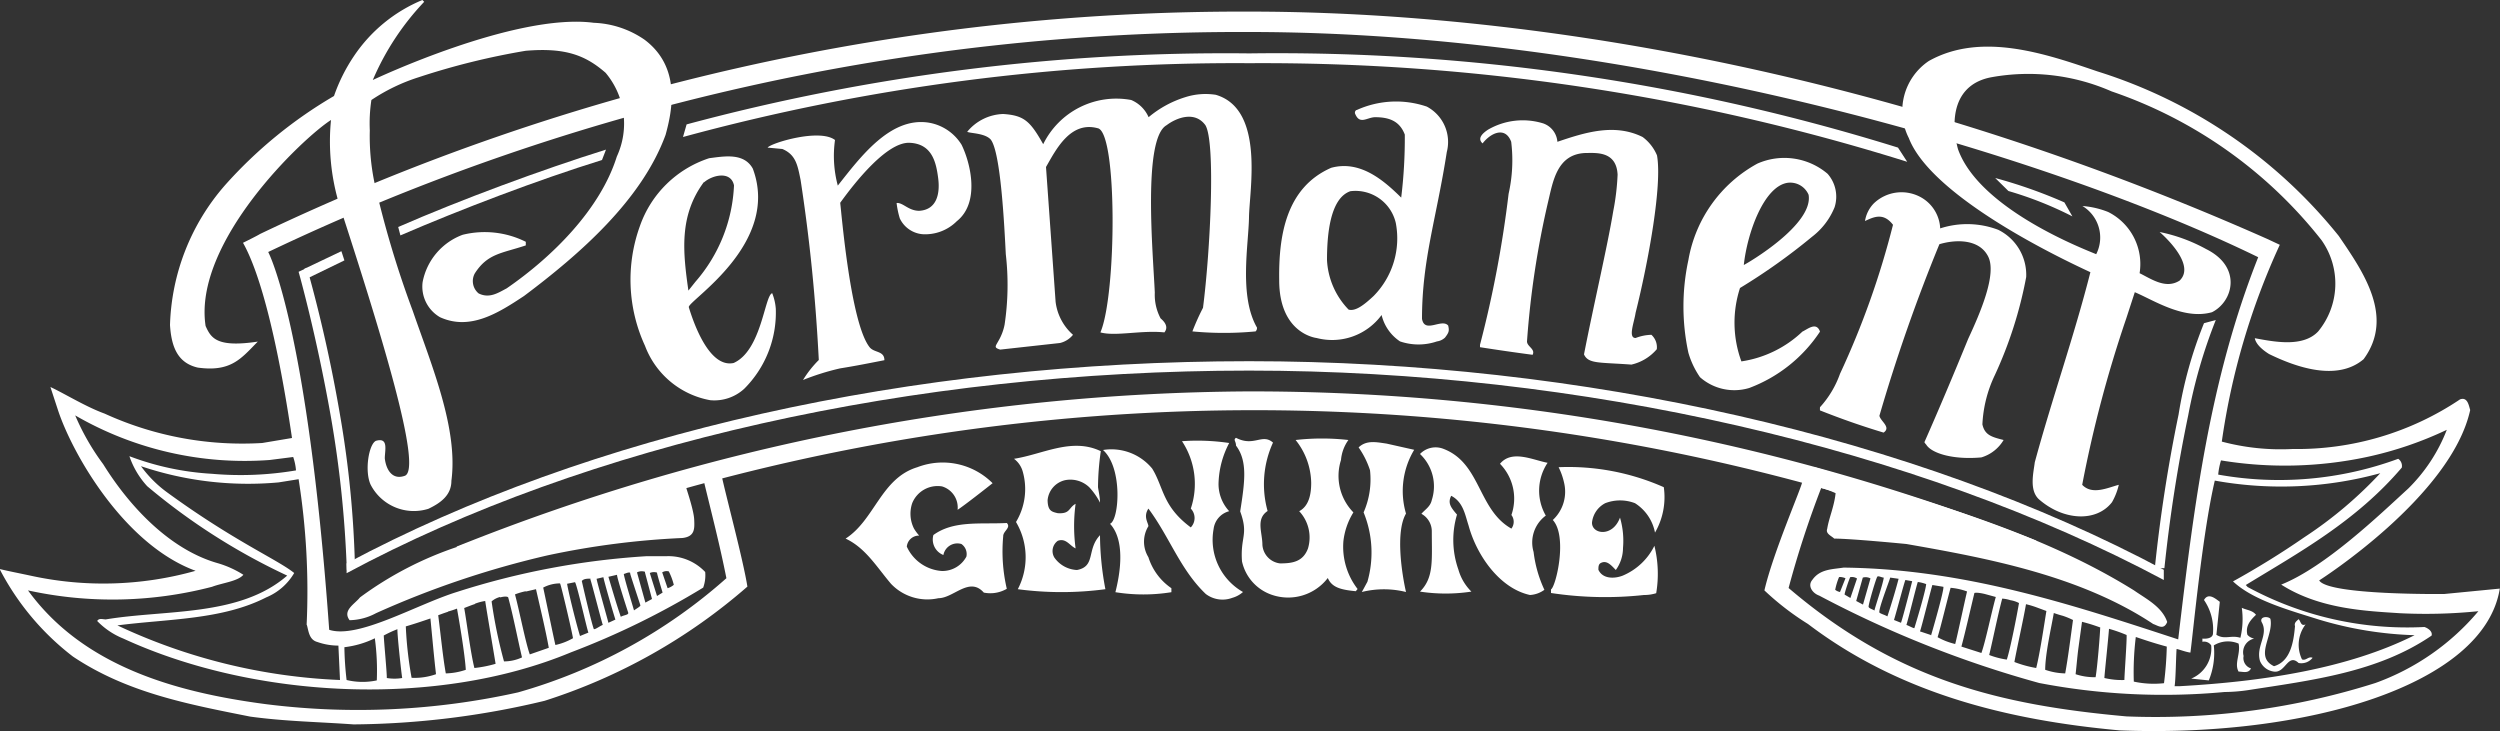
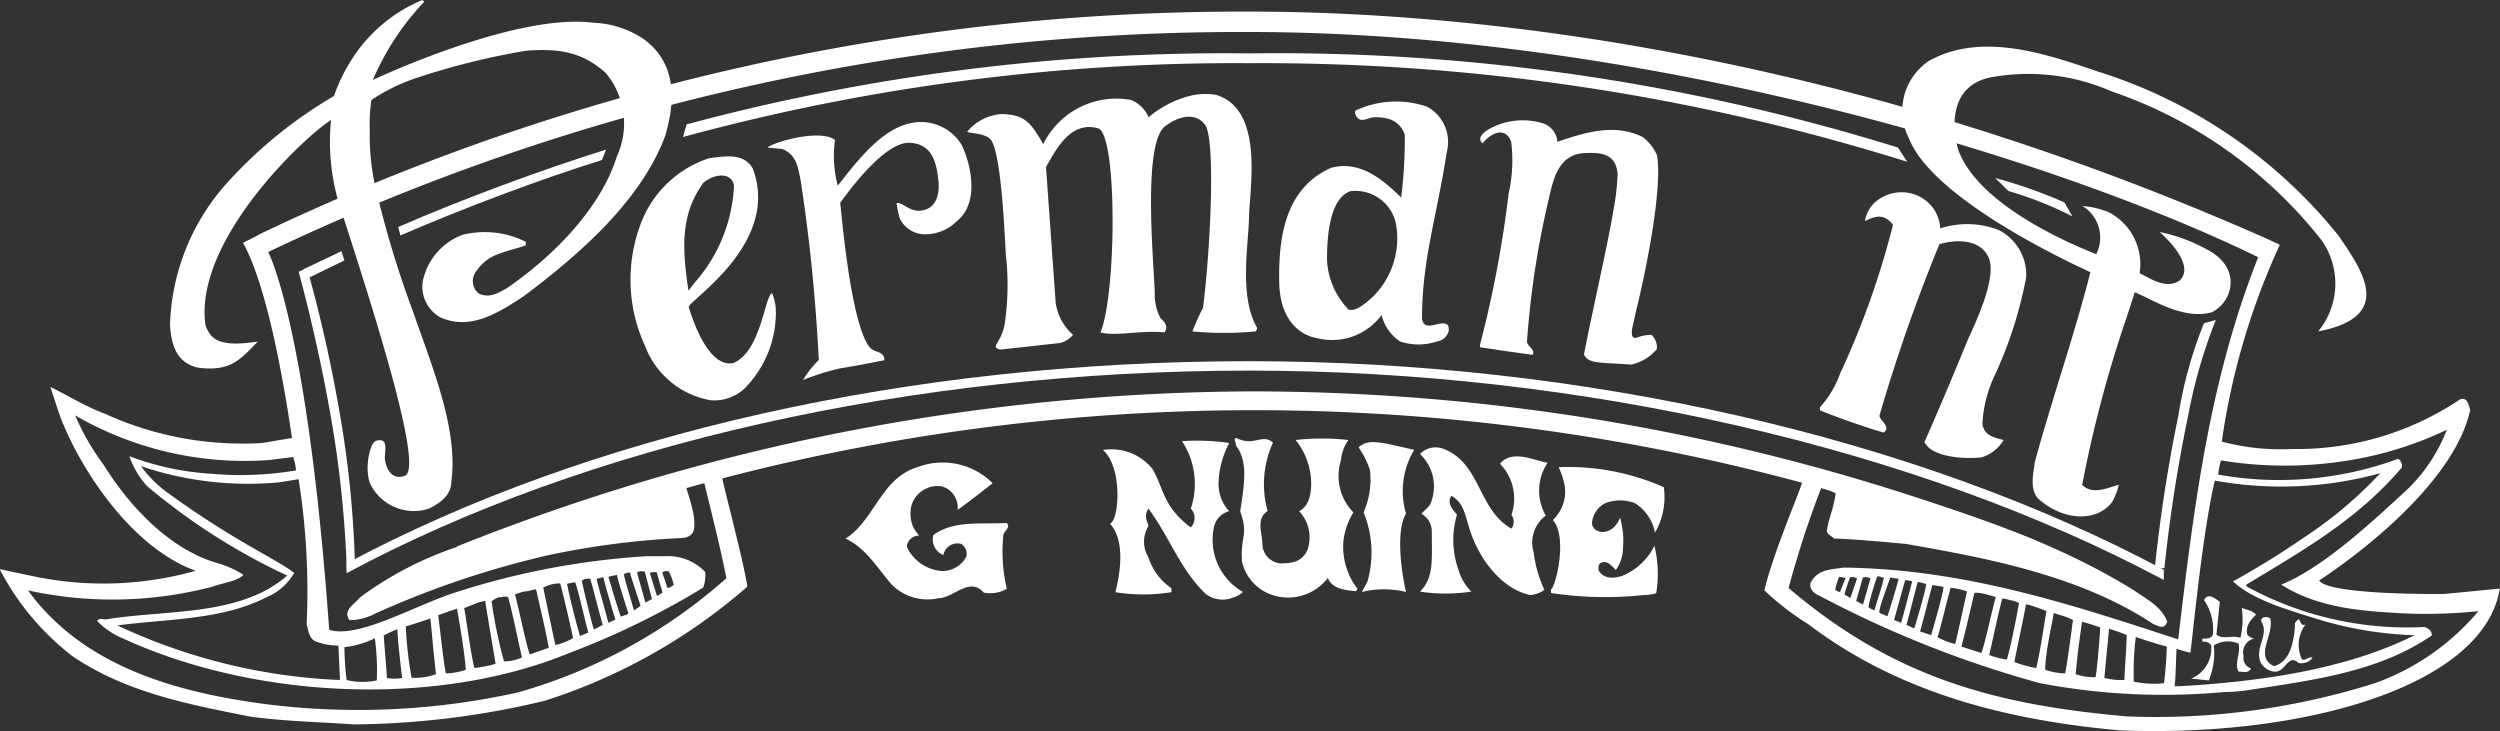
<svg xmlns="http://www.w3.org/2000/svg" viewBox="0 0 125 36.56">
  <rect x="0" y="0" width="125" height="36.56" fill="#333333" stroke="none" />
  <defs>
    <style>.cls-1{fill:#fff;}</style>
  </defs>
  <g id="レイヤー_2" data-name="レイヤー 2">
    <g id="main">
      <path class="cls-1" d="M67.67,25.62A2.61,2.61,0,0,1,67.05,23h0a2,2,0,0,1,.37-1h0a11.7,11.7,0,0,0-2.64,0h0a3.51,3.51,0,0,1,.78,2.14h0c0,.52-.09,1.15-.6,1.42h0a1.92,1.92,0,0,1,.44,1.86h0c-.25.68-.8.75-1.4.75h0a1,1,0,0,1-.88-.93h0c0-.62-.34-1.29.26-1.69h0a5,5,0,0,1,.27-3.42h0c-.54-.48-.95.23-1.85-.24h0c-.15.11,0,.16,0,.39h0c.59.78.44,1.81.21,3.29h0c.43,1.19,0,1.24.09,2.5h0a2.28,2.28,0,0,0,1.49,1.67h0a2.5,2.5,0,0,0,2.8-.84h0c.2.47.65.59,1.4.66h0l.09-.11h0a3.45,3.45,0,0,1-.71-2.39h0A3.45,3.45,0,0,1,67.67,25.62Z" />
      <path class="cls-1" d="M60.68,26.45a1.05,1.05,0,0,1,.78-.89h0a2,2,0,0,1-.53-1.48h0a4.57,4.57,0,0,1,.53-1.93h0a10.85,10.85,0,0,0-2.36-.09h0a3.87,3.87,0,0,1,.44,3.37h0a.68.68,0,0,1,0,.94h0c-1.43-1.06-1.35-2-1.93-2.94h0a2.64,2.64,0,0,0-2.46-.93h0c1,.89.81,3.51.35,3.69h0c.42.44.77,1.43.27,3.42h0a8.8,8.8,0,0,0,2.8,0h0v-.2h0a2.94,2.94,0,0,1-1.15-1.55h0a1.48,1.48,0,0,1,0-1.55h0c0-.16-.27-.47,0-.88h0c1.06,1.42,1.59,3.05,2.87,4.27h0a1.39,1.39,0,0,0,1.33.19h0a1.35,1.35,0,0,0,.53-.29h0A3,3,0,0,1,60.68,26.45Z" />
-       <path class="cls-1" d="M55,26.76c-.68.72-.2,1.56-1.15,1.74h0a1.46,1.46,0,0,1-1.13-.62h0a.63.63,0,0,1,.17-.84h0c.41-.15.59.24.89.38h0a8.33,8.33,0,0,1,0-2.23h0c-.36.2-.26.51-.89.47h0c-.3-.07-.5-.11-.51-.65h0a1.13,1.13,0,0,1,.87-1h0a1.36,1.36,0,0,1,1.22.36h0a3.41,3.41,0,0,1,.53.76h0c0-.26-.06-.51-.1-.77h0a13.13,13.13,0,0,1,.14-1.8h0c-1.45-.7-2.91.16-4.34.38h0a1.19,1.19,0,0,1,.44.65h0a3.19,3.19,0,0,1-.34,2.51h0a3.46,3.46,0,0,1,.09,3.36h0a16.61,16.61,0,0,0,4.38,0h0A14.73,14.73,0,0,1,55,26.76Z" />
      <path class="cls-1" d="M69.33,22.18c-.5-.07-1-.19-1.4.19h0a4.3,4.3,0,0,1,.57,1.14h0a4.1,4.1,0,0,1-.32,2.11h0a5.29,5.29,0,0,1,.19,3.47h0c-.1.18-.18.34-.28.51h0a4.59,4.59,0,0,1,2.21,0h0c-.2-.87-.54-3,0-3.92h0a4,4,0,0,1,.41-3.19h0Z" />
      <path class="cls-1" d="M75,23.19a2.49,2.49,0,0,1,.57,2.56h0a.56.56,0,0,1,0,.68h0c-1.69-.95-1.52-3.3-3.43-4h0A1.08,1.08,0,0,0,71,22.7h0a2.22,2.22,0,0,1,.59,2.3h0c-.07.33-.33.47-.52.69h0a1,1,0,0,1,.52.89h0c0,1.45.11,2.3-.59,3h0a8.52,8.52,0,0,0,2.57,0h0a2.5,2.5,0,0,1-.65-1.1h0a4.44,4.44,0,0,1-.07-2.75h0c-.32-.37-.47-.58-.29-.94h0c.6.31.69.94.87,1.49h0c.4,1.48,1.55,3.14,3.07,3.47h0a1.35,1.35,0,0,0,.72-.26h0a6.17,6.17,0,0,1-.54-1.89h0a1.67,1.67,0,0,1,.61-1.82h0a2.5,2.5,0,0,1,.09-2.64h0C76.64,23,75.59,22.47,75,23.19Z" />
      <path class="cls-1" d="M50.34,26.15c-1.31.07-2.65-.14-3.67.6h0a.83.83,0,0,0,.5,1h0a.71.71,0,0,1,.9-.55h0a.61.61,0,0,1,.25.63h0a1.36,1.36,0,0,1-1.22.72h0a2.08,2.08,0,0,1-1.76-1.22h0a.61.61,0,0,1,.62-.55h0a2.24,2.24,0,0,1-.26-.35h0a1.65,1.65,0,0,1-.09-1.27h0a1.37,1.37,0,0,1,1.49-.84h0a1.1,1.1,0,0,1,.78,1.17h0c.34-.22,1.46-1.1,1.75-1.33h0a3.53,3.53,0,0,0-3.76-.8h0c-1.82.55-2.13,2.63-3.59,3.57,1,.47,1.54,1.4,2.27,2.26h0a2.51,2.51,0,0,0,2.37.72h0c.76,0,1.55-1.1,2.27-.28h0a1.64,1.64,0,0,0,1.15-.19h0a8.24,8.24,0,0,1-.18-2.62h0C50.15,26.55,50.57,26.39,50.34,26.15Z" />
      <path class="cls-1" d="M80.26,25.16a2.07,2.07,0,0,1,1.49,0h0a2.24,2.24,0,0,1,1,1.47h0a3.54,3.54,0,0,0,.44-2.27,11.77,11.77,0,0,0-5.26-1h0a3.32,3.32,0,0,1,.27.76h0A1.93,1.93,0,0,1,77.64,26h0c.75.82.16,3.32-.09,3.47h0v.18h0a18,18,0,0,0,4.65.1h0a2,2,0,0,0,.61-.09h0a5.84,5.84,0,0,0-.09-2.37h0a3.11,3.11,0,0,1-1.58,1.49h0c-.41.16-1,.18-1.22-.29h0c0-.15,0-.29.14-.35h0c.28-.13.49.11.73.36h0a1.88,1.88,0,0,0,.36-1.1h0A4.13,4.13,0,0,0,81,25.88h0c-.37,1-1.41.83-1.4.25h0A1.24,1.24,0,0,1,80.26,25.16Z" />
      <path class="cls-1" d="M122.21,29.7s-5.81.07-6.25-.68c0,0,6.6-4.19,7.55-8.52-.07-.22-.13-.67-.51-.53a14.62,14.62,0,0,1-8.37,2.48,11.44,11.44,0,0,1-3.54-.37,35.38,35.38,0,0,1,2.9-9.84l-.62-.29C90.52,1.81,71.34.58,62.46.58A113.9,113.9,0,0,0,13,11.7c-.12.08-.85.44-.85.44.9,1.59,1.76,5.07,2.45,9.76l-1.49.25a16.56,16.56,0,0,1-7.88-1.47c-.94-.34-2-1-2.71-1.33l.39,1.19c.74,2.21,3.32,6.7,6.87,8a17,17,0,0,1-8.22.25c-.7-.15-1.13-.23-1.58-.34a13.1,13.1,0,0,0,3.67,4.38c2.71,1.81,5.75,2.38,8.86,3,1.76.24,3.34.26,5.17.39a42,42,0,0,0,9.55-1.18,28.59,28.59,0,0,0,10.14-5.71c-.21-1.33-1.07-4.52-1.3-5.6L36,23.65c-.2-.4-10.22,2.6-13.13,3.69A17.57,17.57,0,0,0,18,29.87c-.27.34-.89.65-.52,1.14a2.89,2.89,0,0,0,1.32-.35,46.13,46.13,0,0,1,8.57-2.89,40.73,40.73,0,0,1,6.75-.87c.63-.07.61-.47.59-.92s-.34-1.39-.41-1.63a2.3,2.3,0,0,1,.88-.34c.39,1.62.81,3.23,1.14,4.9A26.56,26.56,0,0,1,25.9,34.62a36.83,36.83,0,0,1-12.59.59C8.8,34.62,4.16,33.32,1.4,29.52a19.73,19.73,0,0,0,9.2-.18c.53-.2,1.28-.27,1.57-.6a5,5,0,0,0-1.28-.58c-2.33-.66-4.35-2.73-5.73-4.95a11.86,11.86,0,0,1-1.4-2.44A16.91,16.91,0,0,0,13.48,23l1.18-.15a2.72,2.72,0,0,1,.14.67,16.49,16.49,0,0,1-4.2.17,13.85,13.85,0,0,1-4.13-.88,4.24,4.24,0,0,0,.89,1.5,31.58,31.58,0,0,0,7,4.47c-2.38,2.07-6.07,1.69-9.07,2.19-.15,0-.34-.08-.43.08a3.78,3.78,0,0,0,1.31.88c6.51,3,15.64,3.49,22.37.69a39.69,39.69,0,0,0,6.62-3.24,1.8,1.8,0,0,0,.1-.78,2.53,2.53,0,0,0-1.94-.79h-1a38.82,38.82,0,0,0-9.48,1.79c-2,.62-4.93,2.36-6.38,1.89-1.09-15.26-3.05-18.89-3.05-18.89a112.94,112.94,0,0,1,49.05-11c19.24,0,39.87,6.1,50.45,11.26-2.42,6.11-3.2,12.31-4,19.11-5.34-1.75-10.69-3.52-16.73-3.59-.57.09-1.18.07-1.56.61-.26.3,0,.67.34.79a54.1,54.1,0,0,0,11,4.37,32.93,32.93,0,0,0,9.27.45,8.26,8.26,0,0,0,1.15-.09c3.22-.5,6.51-.89,9.2-2.73.06-.22-.2-.38-.36-.43a16.73,16.73,0,0,1-8.84-2l-.09-.1c2.65-1.62,5.51-3.18,7.8-5.87a.43.43,0,0,0-.18-.44,17.25,17.25,0,0,1-9,.79,3.56,3.56,0,0,1,.14-.71,19.67,19.67,0,0,0,7.29-.17,18.21,18.21,0,0,0,4-1.36,8.35,8.35,0,0,1-1.93,2.94c-1.41,1.29-4.14,3.92-6.35,4.8,1.92,1.23,4.26,1.32,5.92,1.43a26.1,26.1,0,0,0,3.94-.1,12.08,12.08,0,0,1-5.15,3.59,36.35,36.35,0,0,1-12.45,1.67C100,35.25,94.82,34,89.43,29.4a49,49,0,0,1,1.63-5,3.94,3.94,0,0,1,.72.26c-.07.67-.33,1.22-.42,1.78-.09.25.21.35.35.49.85,0,3.61.27,3.61.27,4,.7,8.68,1.57,12.34,4,.24.08.53.32.7-.1-.25-.76-1.06-1.16-1.66-1.58-4.81-3-10.51-4.5-16-6.17l-.59.74c0,.22-1.45,3.52-1.89,5.43A13.66,13.66,0,0,0,90.4,31.2c4.52,3.43,9.88,4.8,15.59,5.32,9.29.36,18.22-2.24,19-7.09ZM33.44,28.57a3.19,3.19,0,0,1,.25.67.83.83,0,0,1-.31.17l-.27-.79A.41.41,0,0,1,33.44,28.57Zm-.59.06c0,.08.24.86.28,1l-.28.17-.36-1.15A.5.5,0,0,1,32.85,28.63Zm-.6,0,.35,1.32-.33.18-.42-1.51A.5.5,0,0,1,32.25,28.59Zm-.74.05c0,.05.5,1.54.51,1.59s-.26.2-.32.25c-.06-.22-.48-1.58-.51-1.82C31.27,28.68,31.44,28.59,31.51,28.64Zm-.66.06c0,.17.52,1.77.56,1.89s-.22.12-.37.21c-.22-.63-.49-1.57-.62-2Zm-.68.12c0,.07.4,1.49.6,2.12l-.35.16c-.05-.22-.58-2.07-.59-2.2Zm-.65.11c.09.27.51,1.93.62,2.28-.07,0-.41.26-.45.2-.12-.31-.54-2.13-.6-2.4C29.2,28.91,29.46,28.94,29.52,28.93Zm-1.17.22.4-.08c.1.12.59,2.32.67,2.52L29,31.8C28.76,31,28.38,29.43,28.35,29.15Zm-.34,0c.06.14.57,2.3.64,2.72a3.09,3.09,0,0,1-.88.34c-.07-.28-.56-2.66-.61-2.87A1.78,1.78,0,0,1,28,29.17Zm-3,.68c.35-.09.4,0,.4,0,.25.91.48,2.12.69,3a2.13,2.13,0,0,1-.9.2,24.14,24.14,0,0,1-.62-3A1,1,0,0,1,25,29.85Zm1.27-.29.52-.12c.21.92.49,2.09.64,2.93l-.95.33c-.22-.62-.51-2.14-.74-3A3.39,3.39,0,0,1,26.29,29.56Zm-3.89,1a4.74,4.74,0,0,0,.46-.15c.12.67.39,2.25.44,3.06a3.32,3.32,0,0,1-1,.18c-.15-.83-.26-2-.38-2.91C21.9,30.77,22.17,30.66,22.4,30.59Zm1.35-.39a2.3,2.3,0,0,1,.52-.14c.11.72.36,2.16.52,3.14a6,6,0,0,1-1.06.21c-.19-.75-.39-2.34-.51-3C23.22,30.4,23.56,30.26,23.75,30.2Zm-2.22.72.15,1.57c.05.5.08.79.13,1.23a3.19,3.19,0,0,1-1.22.18,18.83,18.83,0,0,1-.29-2.57C20.7,31.2,21,31.1,21.53,30.92Zm-2.34.87a5.75,5.75,0,0,1,.69-.32c0,.41.21,2.29.24,2.44a2.26,2.26,0,0,1-.77,0C19.35,33.66,19.19,32,19.19,31.79Zm-.44.12a12,12,0,0,1,.1,2.12A3.4,3.4,0,0,1,17.33,34a15.4,15.4,0,0,1-.11-1.64A4.72,4.72,0,0,0,18.75,31.91Zm73.54-3-.28.7a.54.54,0,0,1-.24-.11,3.25,3.25,0,0,1,.19-.63C92,28.83,92.19,28.87,92.29,28.92Zm.58,0-.34,1-.29-.17c0-.11.24-.8.28-.87A.45.45,0,0,1,92.87,28.94Zm.67,0-.38,1.33-.34-.18.33-1.17A.51.51,0,0,1,93.54,28.93Zm.66-.05c0,.23-.42,1.45-.47,1.68-.06-.06-.27-.1-.29-.19s.38-1.46.44-1.51S94.11,28.89,94.2,28.88Zm.74.09c-.12.47-.35,1.24-.56,1.88-.14-.08-.28-.11-.39-.18s.49-1.59.53-1.76Zm.68.12s-.44,1.73-.56,2.08L94.7,31c.19-.64.52-1.91.57-2Zm.7.12c0,.27-.49,1.9-.59,2.22,0,.05-.33-.14-.4-.15.11-.35.48-1.88.57-2.15A1.75,1.75,0,0,1,96.32,29.21Zm.23,2.57L96,31.57c.08-.21.58-2.23.62-2.32l.55.09C97.21,29.51,96.61,31.58,96.55,31.78Zm1.82-2.2c-.06.21-.52,2.37-.6,2.65a3.4,3.4,0,0,1-.88-.34c.17-.56.46-1.78.65-2.47A3.12,3.12,0,0,1,98.37,29.58Zm2.59.6c-.1.59-.43,2.29-.61,2.83a4.06,4.06,0,0,1-.88-.23c.22-.93.41-1.9.65-2.82a1.68,1.68,0,0,1,.41.08A1.38,1.38,0,0,1,101,30.18Zm-1.16-.3c-.23.82-.5,2.18-.72,2.8l-1-.32c.17-.62.43-1.76.65-2.68,0,0,.1-.05.52.05ZM103.65,31c-.12.87-.24,1.84-.39,2.67a3.26,3.26,0,0,1-1-.18c0-.81.32-2.18.43-2.84,0,0,.22.08.45.14A3.74,3.74,0,0,1,103.65,31Zm-1.33-.45c-.11.67-.32,2.1-.51,2.85a5.66,5.66,0,0,1-1.09-.3c.14-.76.46-2.18.58-2.89a4.58,4.58,0,0,1,.56.17Zm2.69.81c0,.26-.14,2-.23,2.5a3,3,0,0,1-1-.15c.05-.44.07-.73.13-1.23l.19-1.39A8.74,8.74,0,0,1,105,31.37ZM106.22,34a3.71,3.71,0,0,1-1-.1c0-.15.2-2,.23-2.46a7.24,7.24,0,0,1,.88.31C106.35,32,106.22,33.75,106.22,34Zm2.12-1.71a17.74,17.74,0,0,1-.14,1.87,4.7,4.7,0,0,1-1.51-.08,14.45,14.45,0,0,1,.1-2.23C107.07,31.94,107.56,32.12,108.34,32.33Zm-93-1.06c.09.32.11.76.53.87a3.16,3.16,0,0,0,1.05.18L17,34A28.89,28.89,0,0,1,5.87,31.27c2.53-.33,5.23-.27,7.44-1.4a2.91,2.91,0,0,0,1.4-1.22c-.83-.67-3-1.59-6.31-4a5.91,5.91,0,0,1-1.35-1.34,16.75,16.75,0,0,0,6.88.81l1-.16A35.8,35.8,0,0,1,15.33,31.27Zm103.72-7.62a20.6,20.6,0,0,1-3.84,3.25,42,42,0,0,1-3.57,2.21c1,.94,2.78,1.43,4.27,1.9a18.4,18.4,0,0,0,4.81.79c-3.35,1.68-7.61,2.32-11.75,2.55h-.25c.06-.36.07-1.55.1-1.86.07,0,.45.15.69.18.12-.83.59-5.92,1.22-8.6A18.69,18.69,0,0,0,119.05,23.65Z" />
      <path class="cls-1" d="M62.41,19.57a108,108,0,0,0-39.58,7.76l.36.87a105.34,105.34,0,0,1,78.27-.3l.35-.87A107,107,0,0,0,62.41,19.57Z" />
      <path class="cls-1" d="M17,20.74a72.2,72.2,0,0,0-1.65-7.35l-.42.2s.88,3.09,1.61,7.23a55.52,55.52,0,0,1,.8,7.67l.41-.07A51.36,51.36,0,0,0,17,20.74Z" />
      <path class="cls-1" d="M62.46,18.06c-16.93,0-33,3.63-45.13,10.11v.49c12-6.45,28.28-10.13,45.13-10.13C79,18.53,95.8,22.38,108.19,29l0-.51C95.77,21.85,79.09,18.06,62.46,18.06Z" />
      <path class="cls-1" d="M34.33,6.22l-.18.63A105.12,105.12,0,0,1,62.46,3.16a107.75,107.75,0,0,1,32.9,4.93l-.46-.71A104.37,104.37,0,0,0,62.46,2.67,103.76,103.76,0,0,0,34.33,6.22Z" />
      <path class="cls-1" d="M19.91,11.35l.11.42C23.06,10.46,26.88,9,30.1,8l.2-.52C27.07,8.49,23,10,19.91,11.35Z" />
      <path class="cls-1" d="M103.22,10.12l.4.7a18.17,18.17,0,0,0-3.2-1.27l-.66-.65A24.64,24.64,0,0,1,103.22,10.12Z" />
      <polygon class="cls-1" points="17.07 12.56 15.2 13.45 15.43 13.89 17.22 13.02 17.07 12.56" />
      <path class="cls-1" d="M110.2,16.16a20.92,20.92,0,0,0-1.27,4.56,76.81,76.81,0,0,0-1.19,7.69l.48,0a76.16,76.16,0,0,1,1.19-7.64A25.57,25.57,0,0,1,110.79,16Z" />
-       <path class="cls-1" d="M91,16.58c-.18-.51-.62-.12-.88,0a5.63,5.63,0,0,1-3.05,1.49A5.61,5.61,0,0,1,87,14.4a30.17,30.17,0,0,0,3.6-2.56,3.52,3.52,0,0,0,1.13-1.48,1.73,1.73,0,0,0-.35-1.67,3.34,3.34,0,0,0-3.51-.51A6.81,6.81,0,0,0,84.42,13a11,11,0,0,0,0,4.64A4.23,4.23,0,0,0,85,18.86a2.59,2.59,0,0,0,2.46.54A7.32,7.32,0,0,0,91,16.58ZM89.38,9.14a1,1,0,0,1,1.05.6c.25,1.48-3,3.39-3.24,3.51C87.36,11.66,88.19,9.32,89.38,9.14Z" />
      <path class="cls-1" d="M100.18,22c-.59-.15-.94-.24-1.06-.78a6.38,6.38,0,0,1,.62-2.46,20.72,20.72,0,0,0,1.57-4.91,2.51,2.51,0,0,0-1.4-2.36,4.37,4.37,0,0,0-2.9-.07,1.88,1.88,0,0,0-.87-1.5,2,2,0,0,0-2.46.26,1.63,1.63,0,0,0-.43.87c.42-.19.91-.45,1.4.19A41.87,41.87,0,0,1,92,18.69,4.91,4.91,0,0,1,91,20.36a.86.86,0,0,0,0,.16q1.58.63,3.18,1.11c.39-.27-.15-.56-.21-.84a85.32,85.32,0,0,1,3-8.58c.84-.25,2-.26,2.44.62s-.4,2.82-1,4.11c-.69,1.69-1.5,3.61-2.19,5.17a.54.54,0,0,0,.09.12c.26.43,1.33.77,2.76.64A1.94,1.94,0,0,0,100.18,22Z" />
      <path class="cls-1" d="M9.89,18.38c1.67.23,2.17-.46,3-1.3-2.06.31-2.34-.18-2.61-.78C9.64,12.11,15.15,6.89,16.55,6a10.89,10.89,0,0,0,.4,4.18c2,6.15,4.22,13.27,3.29,13.61-.61.22-.93-.28-1-.87,0-.41.2-1.06-.44-.88-.36.16-.58,1.51-.27,2.19a2.43,2.43,0,0,0,2.89,1.21c.63-.3,1.15-.69,1.15-1.4.34-2.58-.95-5.67-1.93-8.49a50.15,50.15,0,0,1-1.93-6.48,11.5,11.5,0,0,1-.22-2.55A7.75,7.75,0,0,1,18.57,5a9.3,9.3,0,0,1,2.37-1.14,36.23,36.23,0,0,1,5.34-1.32c2-.17,3,.23,4,1.1l0,0a3.94,3.94,0,0,1,.56,4.19c-.82,2.62-3.2,5-5.51,6.59-.42.22-.86.52-1.4.25a.8.8,0,0,1-.19-1c.64-1,1.35-1,2.55-1.4v-.18a4.6,4.6,0,0,0-3.16-.35,3.15,3.15,0,0,0-2,2.37A1.77,1.77,0,0,0,22,15.86c1.51.69,2.93-.22,4.2-1.06C29,12.7,32.09,10,33.28,6.74c.33-1.2.79-3.38-1.06-4.76h0a4.77,4.77,0,0,0-2.53-.84C25.76.62,18.64,4,18.64,4A13.19,13.19,0,0,1,21.21.09L21.12,0A7.64,7.64,0,0,0,17.7,2.8a8.62,8.62,0,0,0-1,2,22.46,22.46,0,0,0-5.44,4.45,11.11,11.11,0,0,0-2.76,7C8.57,17.36,8.89,18.15,9.89,18.38Z" />
-       <path class="cls-1" d="M116.94,11.8a25.06,25.06,0,0,0-12.07-8.23c-2.55-.87-5.79-2-8.43-.52a3,3,0,0,0-1,3.85c.95,2.48,5.77,5.18,9.08,6.71-.82,3.22-1.91,6.3-2.78,9.5-.07.55-.28,1.38.19,1.84,1.23,1.09,2.89,1.17,3.67.16a3.21,3.21,0,0,0,.34-.87c-.54.14-1.33.53-1.83,0a61.61,61.61,0,0,1,2.2-8.31l.43-1.32c.93.39,2.45,1.4,3.86,1,1.06-.53,1.52-2.26-.3-3.16a8.21,8.21,0,0,0-2.32-.85s1.88,1.59,1,2.43c-.69.44-1.41-.08-2-.37a2.91,2.91,0,0,0-1.57-3.06,4.35,4.35,0,0,0-1.29-.3,1.84,1.84,0,0,1,.69,2.41c-.59-.25-5.84-2.25-6.91-5.25-.41-1.53-.18-3.26,1.68-3.6a10.36,10.36,0,0,1,6,.71A22.67,22.67,0,0,1,116.07,12a3.76,3.76,0,0,1-.16,4.57c-.76.81-2.2.52-3.17.34.06.33.44.62.71.79,1.33.65,3.4,1.39,4.73.26C119.75,15.83,118.13,13.55,116.94,11.8Z" />
+       <path class="cls-1" d="M116.94,11.8a25.06,25.06,0,0,0-12.07-8.23c-2.55-.87-5.79-2-8.43-.52a3,3,0,0,0-1,3.85c.95,2.48,5.77,5.18,9.08,6.71-.82,3.22-1.91,6.3-2.78,9.5-.07.55-.28,1.38.19,1.84,1.23,1.09,2.89,1.17,3.67.16a3.21,3.21,0,0,0,.34-.87c-.54.14-1.33.53-1.83,0a61.61,61.61,0,0,1,2.2-8.31l.43-1.32c.93.39,2.45,1.4,3.86,1,1.06-.53,1.52-2.26-.3-3.16a8.21,8.21,0,0,0-2.32-.85s1.88,1.59,1,2.43c-.69.44-1.41-.08-2-.37a2.91,2.91,0,0,0-1.57-3.06,4.35,4.35,0,0,0-1.29-.3,1.84,1.84,0,0,1,.69,2.41c-.59-.25-5.84-2.25-6.91-5.25-.41-1.53-.18-3.26,1.68-3.6a10.36,10.36,0,0,1,6,.71A22.67,22.67,0,0,1,116.07,12a3.76,3.76,0,0,1-.16,4.57C119.75,15.83,118.13,13.55,116.94,11.8Z" />
      <path class="cls-1" d="M82.57,16.74a2.35,2.35,0,0,0-.79.16c-.39,0-.07-.78,0-1.26.63-2.52,1.34-6.38,1.07-7.87a2.19,2.19,0,0,0-.72-.92c-1.41-.7-2.9-.22-4.26.24a1.06,1.06,0,0,0-.71-.92,3.46,3.46,0,0,0-2.77.32c-.19.13-.57.41-.26.68.39-.51,1.13-.88,1.43-.08a7.62,7.62,0,0,1-.13,2.6A56.31,56.31,0,0,1,74,17.24l0,.12c.9.14,1.72.26,2.63.38.15-.29-.28-.41-.28-.67a44.46,44.46,0,0,1,1.06-7c.24-1,.44-2.37,1.87-2.42.51,0,1.54-.11,1.6,1.08a12.07,12.07,0,0,1-.22,1.84c-.28,1.71-1,4.78-1.46,7.15.22.48.75.39,2.37.51a2.35,2.35,0,0,0,1.27-.77A.84.84,0,0,0,82.57,16.74Z" />
      <path class="cls-1" d="M72.25,16.88c.2-.26.22-.34.16-.6-.32-.38-1.18.42-1.31-.34,0-2.95.72-5,1.24-8.34a2,2,0,0,0-1-2.27,4.76,4.76,0,0,0-3.5.17c-.06,0-.11.1-.09.17.23.59.59.2,1,.19.69,0,1.23.18,1.49.87a24.36,24.36,0,0,1-.18,3.15C69.17,9,68,8,66.56,8.39c-2.28,1-2.63,3.43-2.6,5.62,0,2.69,1.87,2.89,1.87,2.89a3.07,3.07,0,0,0,3.25-1.15A2.2,2.2,0,0,0,70,17.07a2.86,2.86,0,0,0,1.85,0A.73.73,0,0,0,72.25,16.88ZM68.68,14.8c-.46.43-.9.78-1.25.68A3.83,3.83,0,0,1,66.35,13c0-1.26.15-3.09,1.17-3.44a2.07,2.07,0,0,1,2.27,1.59A4.1,4.1,0,0,1,68.68,14.8Z" />
      <path class="cls-1" d="M37.21,19.44a5.38,5.38,0,0,0,1.58-4,2.63,2.63,0,0,0-.18-.78c-.38.1-.53,2.87-1.93,3.49-1.22.26-2-2-2.24-2.79-.07-.31,4.61-3.16,3.2-6.93-.45-.81-1.45-.61-2.18-.52A5.46,5.46,0,0,0,32,11.29a7.89,7.89,0,0,0,.25,6,4.3,4.3,0,0,0,3.26,2.72A2.21,2.21,0,0,0,37.21,19.44Zm-2-10.33c.43-.37,1.34-.57,1.49.16a7.84,7.84,0,0,1-1.93,4.82l-.35.44C34.15,12.62,33.94,10.8,35.19,9.11Z" />
      <path class="cls-1" d="M46.42,6.13C44.5,5.84,43,7.88,41.89,9.28A5.72,5.72,0,0,1,41.75,7c-.77-.59-3.2.15-3.37.38l.74.07c.68.29.76.82.91,1.55.46,3,.75,5.9.91,9a5.38,5.38,0,0,0-.79,1A12.42,12.42,0,0,1,42,18.42c.81-.13,1.35-.24,2.22-.41,0-.48-.51-.36-.74-.65-.95-1.2-1.4-6.66-1.47-7.22.72-1,2.33-3.05,3.47-3s1.33,1,1.43,1.78-.08,1.57-.95,1.62c-.54,0-.81-.42-1.13-.39a4.35,4.35,0,0,0,.16.77,1.39,1.39,0,0,0,1.13.79,2.23,2.23,0,0,0,1.72-.65c1.17-.93.69-2.9.24-3.82A2.39,2.39,0,0,0,46.42,6.13Z" />
      <path class="cls-1" d="M53,17.15a1.19,1.19,0,0,0,.65-.41,2.62,2.62,0,0,1-.87-1.65l-.48-6.74c.48-.83,1.2-2.31,2.58-1.94,1,.16.95,8.34.14,10.21.76.21,2.05-.12,3.2,0,.17-.21.11-.45-.19-.7a2.51,2.51,0,0,1-.29-1.29c-.09-2-.61-7.7.59-8.37.49-.37,1.41-.73,1.94,0,.52.86.24,6.34-.12,9.13a11.58,11.58,0,0,0-.53,1.18,16.65,16.65,0,0,0,3.16,0,.24.24,0,0,0,.07-.19c-.91-1.58-.42-4.15-.4-5.52s.79-5.4-1.66-6.12a3.33,3.33,0,0,0-1.53.12,5.28,5.28,0,0,0-1.83,1A1.64,1.64,0,0,0,56.56,5a4.07,4.07,0,0,0-4.4,2.21c-.65-1.15-.95-1.44-2-1.51a2.42,2.42,0,0,0-1.8.89c.14.08.87.06,1.17.38.51.61.69,4.38.76,5.74a13.41,13.41,0,0,1-.06,3.52,2.58,2.58,0,0,1-.3.8c-.16.29-.25.35.08.45" />
      <path class="cls-1" d="M110.82,31.74l.17-1.65c-.21-.15-.57-.48-.79-.09a2.59,2.59,0,0,1,.45,1.66c0,.25-.31.29-.53.27v.16a.42.42,0,0,1,.44.18,1.63,1.63,0,0,1-1,1.66l.88.09a3.59,3.59,0,0,0,.25-1.75,1.35,1.35,0,0,1,1.24-.09c.11.51-.23,1,0,1.4.22,0,.49.11.62-.16a.54.54,0,0,1-.37-.62.7.7,0,0,1,.53-.87.61.61,0,0,1-.34-.19c-.11-.45.16-.74.43-1-.18-.23-.46-.23-.71-.35a4.06,4.06,0,0,1-.07,1.5C111.55,31.74,111.23,32,110.82,31.74Z" />
      <path class="cls-1" d="M113,33.05a.87.87,0,0,0,.7.53c.58.08.69-.94,1.23-.43a.72.72,0,0,0,.7-.26c-.22-.09-.32.16-.53.08a1.68,1.68,0,0,1,.18-1.75c-.24.11-.24-.16-.35-.26-.11.1-.23.18-.18.35-.07.78-.22,1.76-1.05,2-1-.48,0-1.53-.18-2.37-.11-.14-.55-.12-.44.16C113.45,31.73,112.78,32.31,113,33.05Z" />
    </g>
  </g>
</svg>